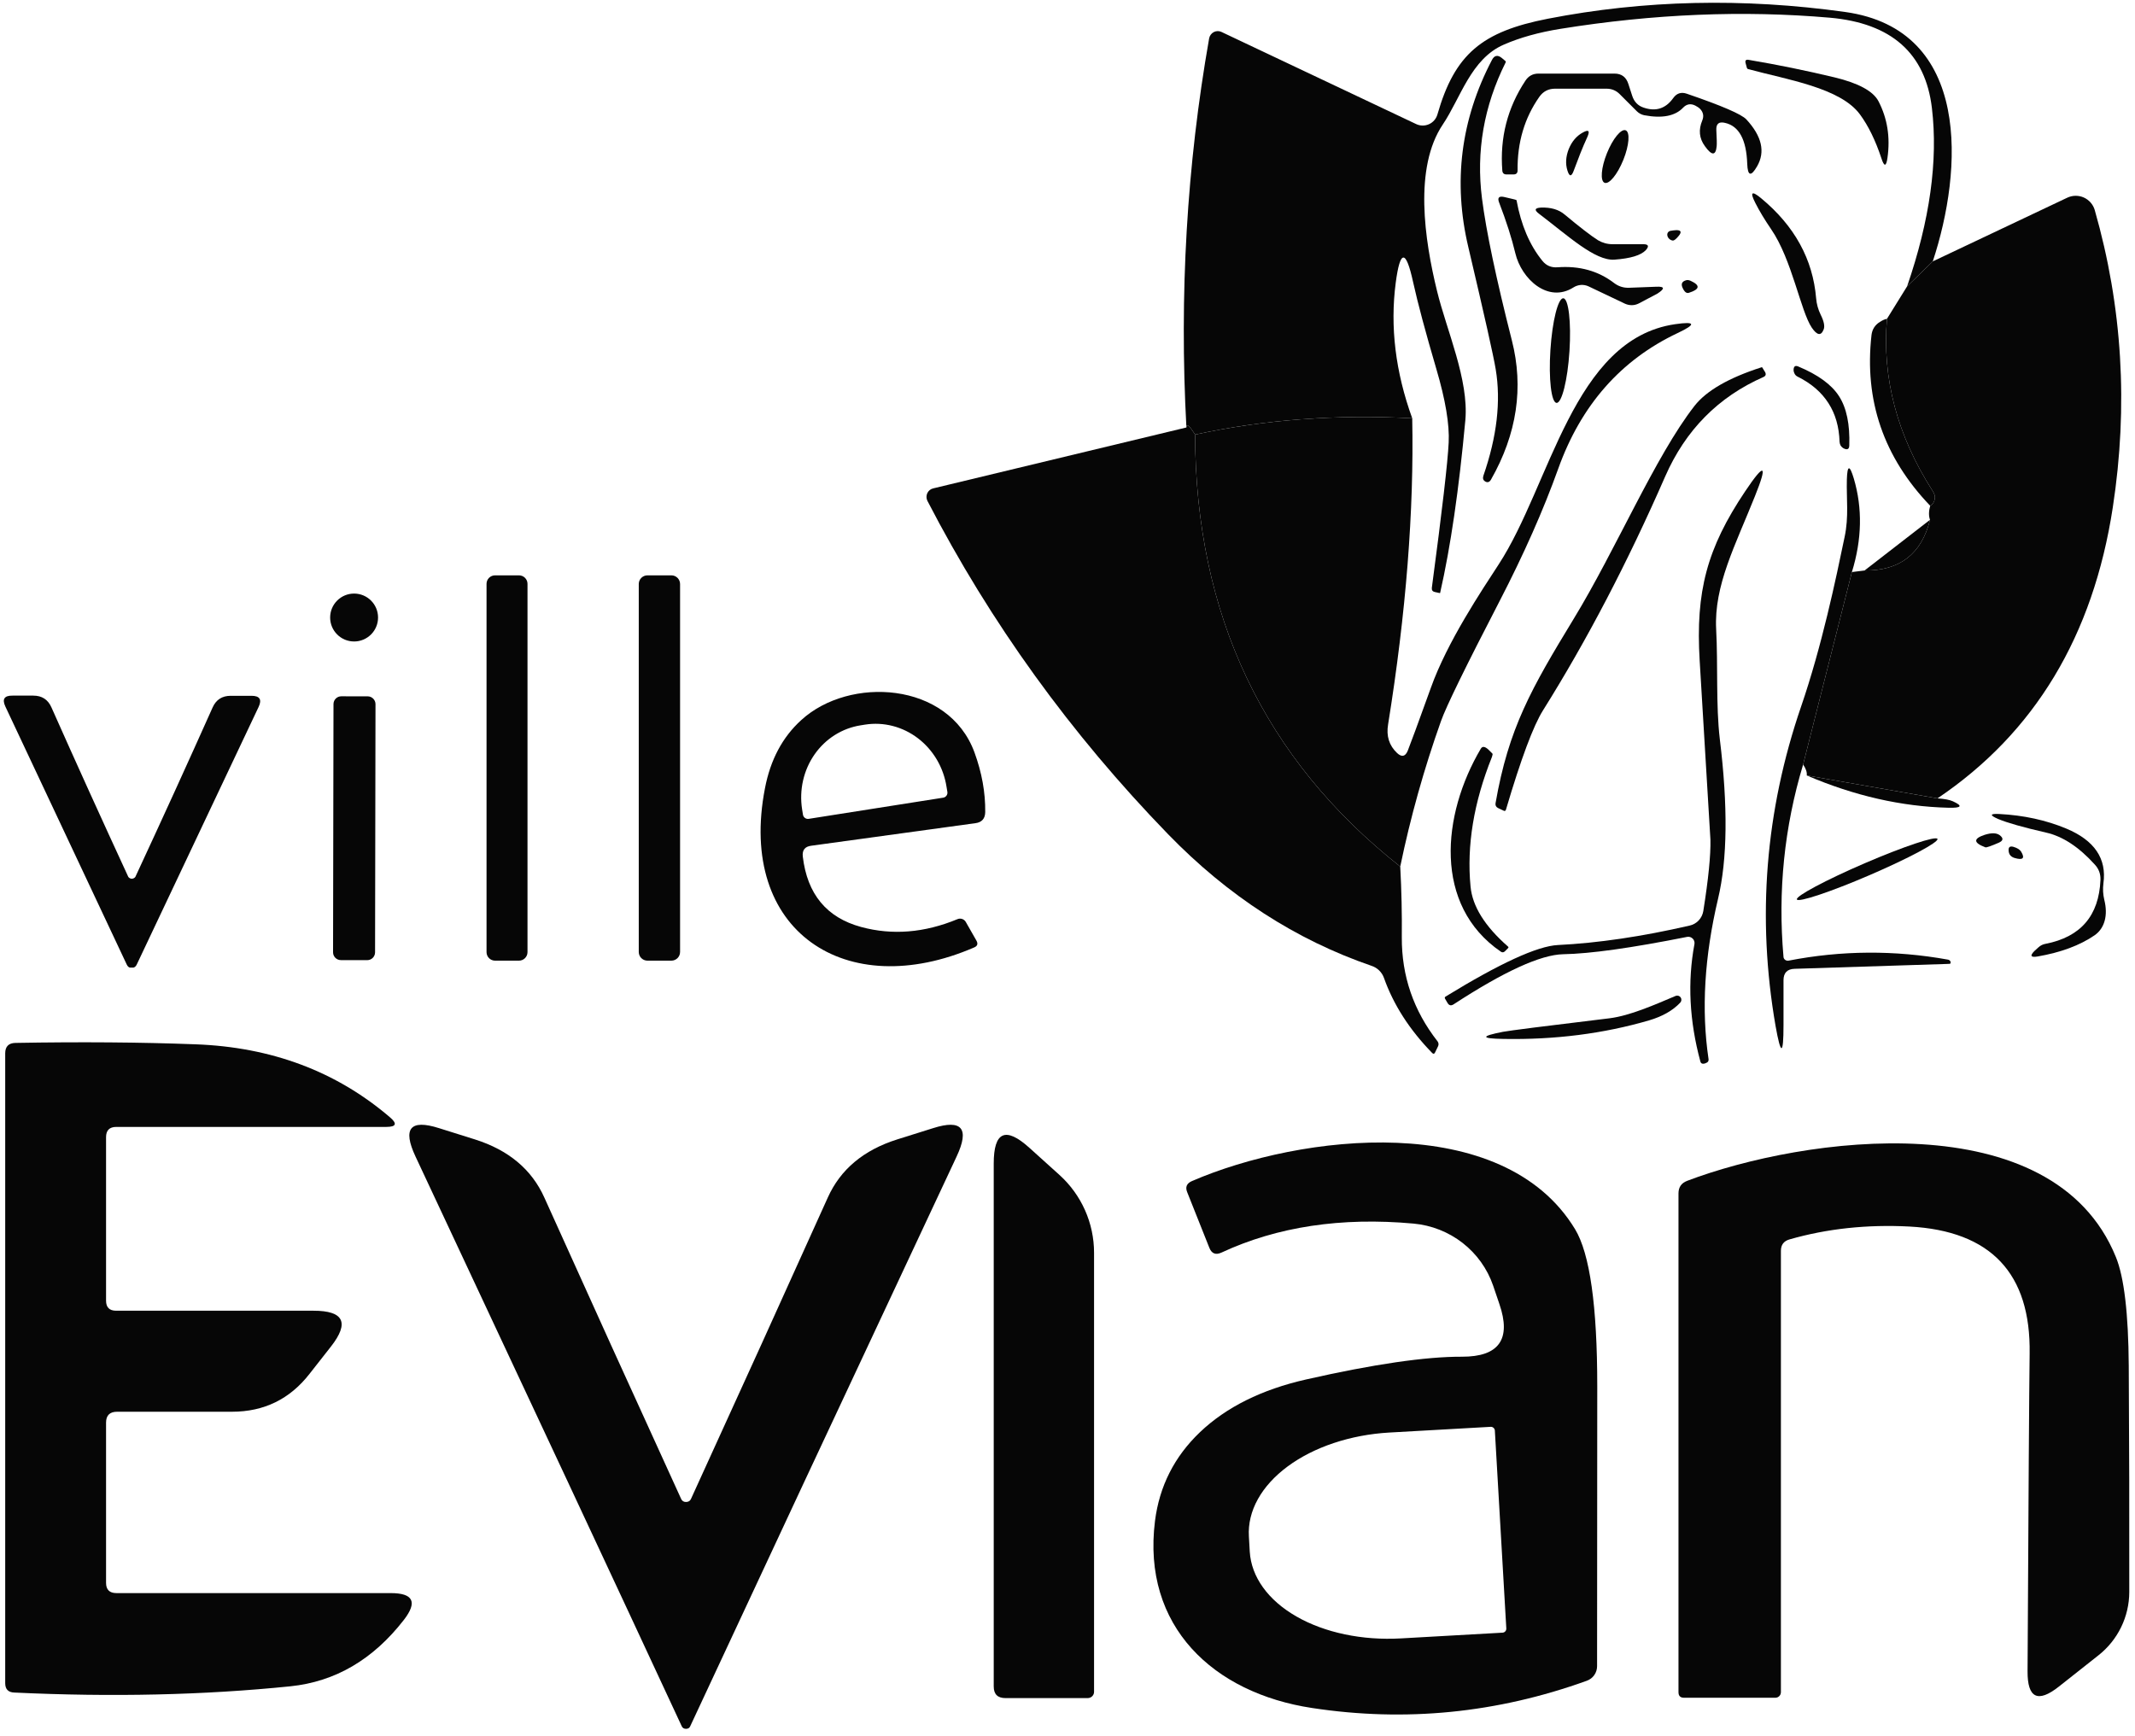
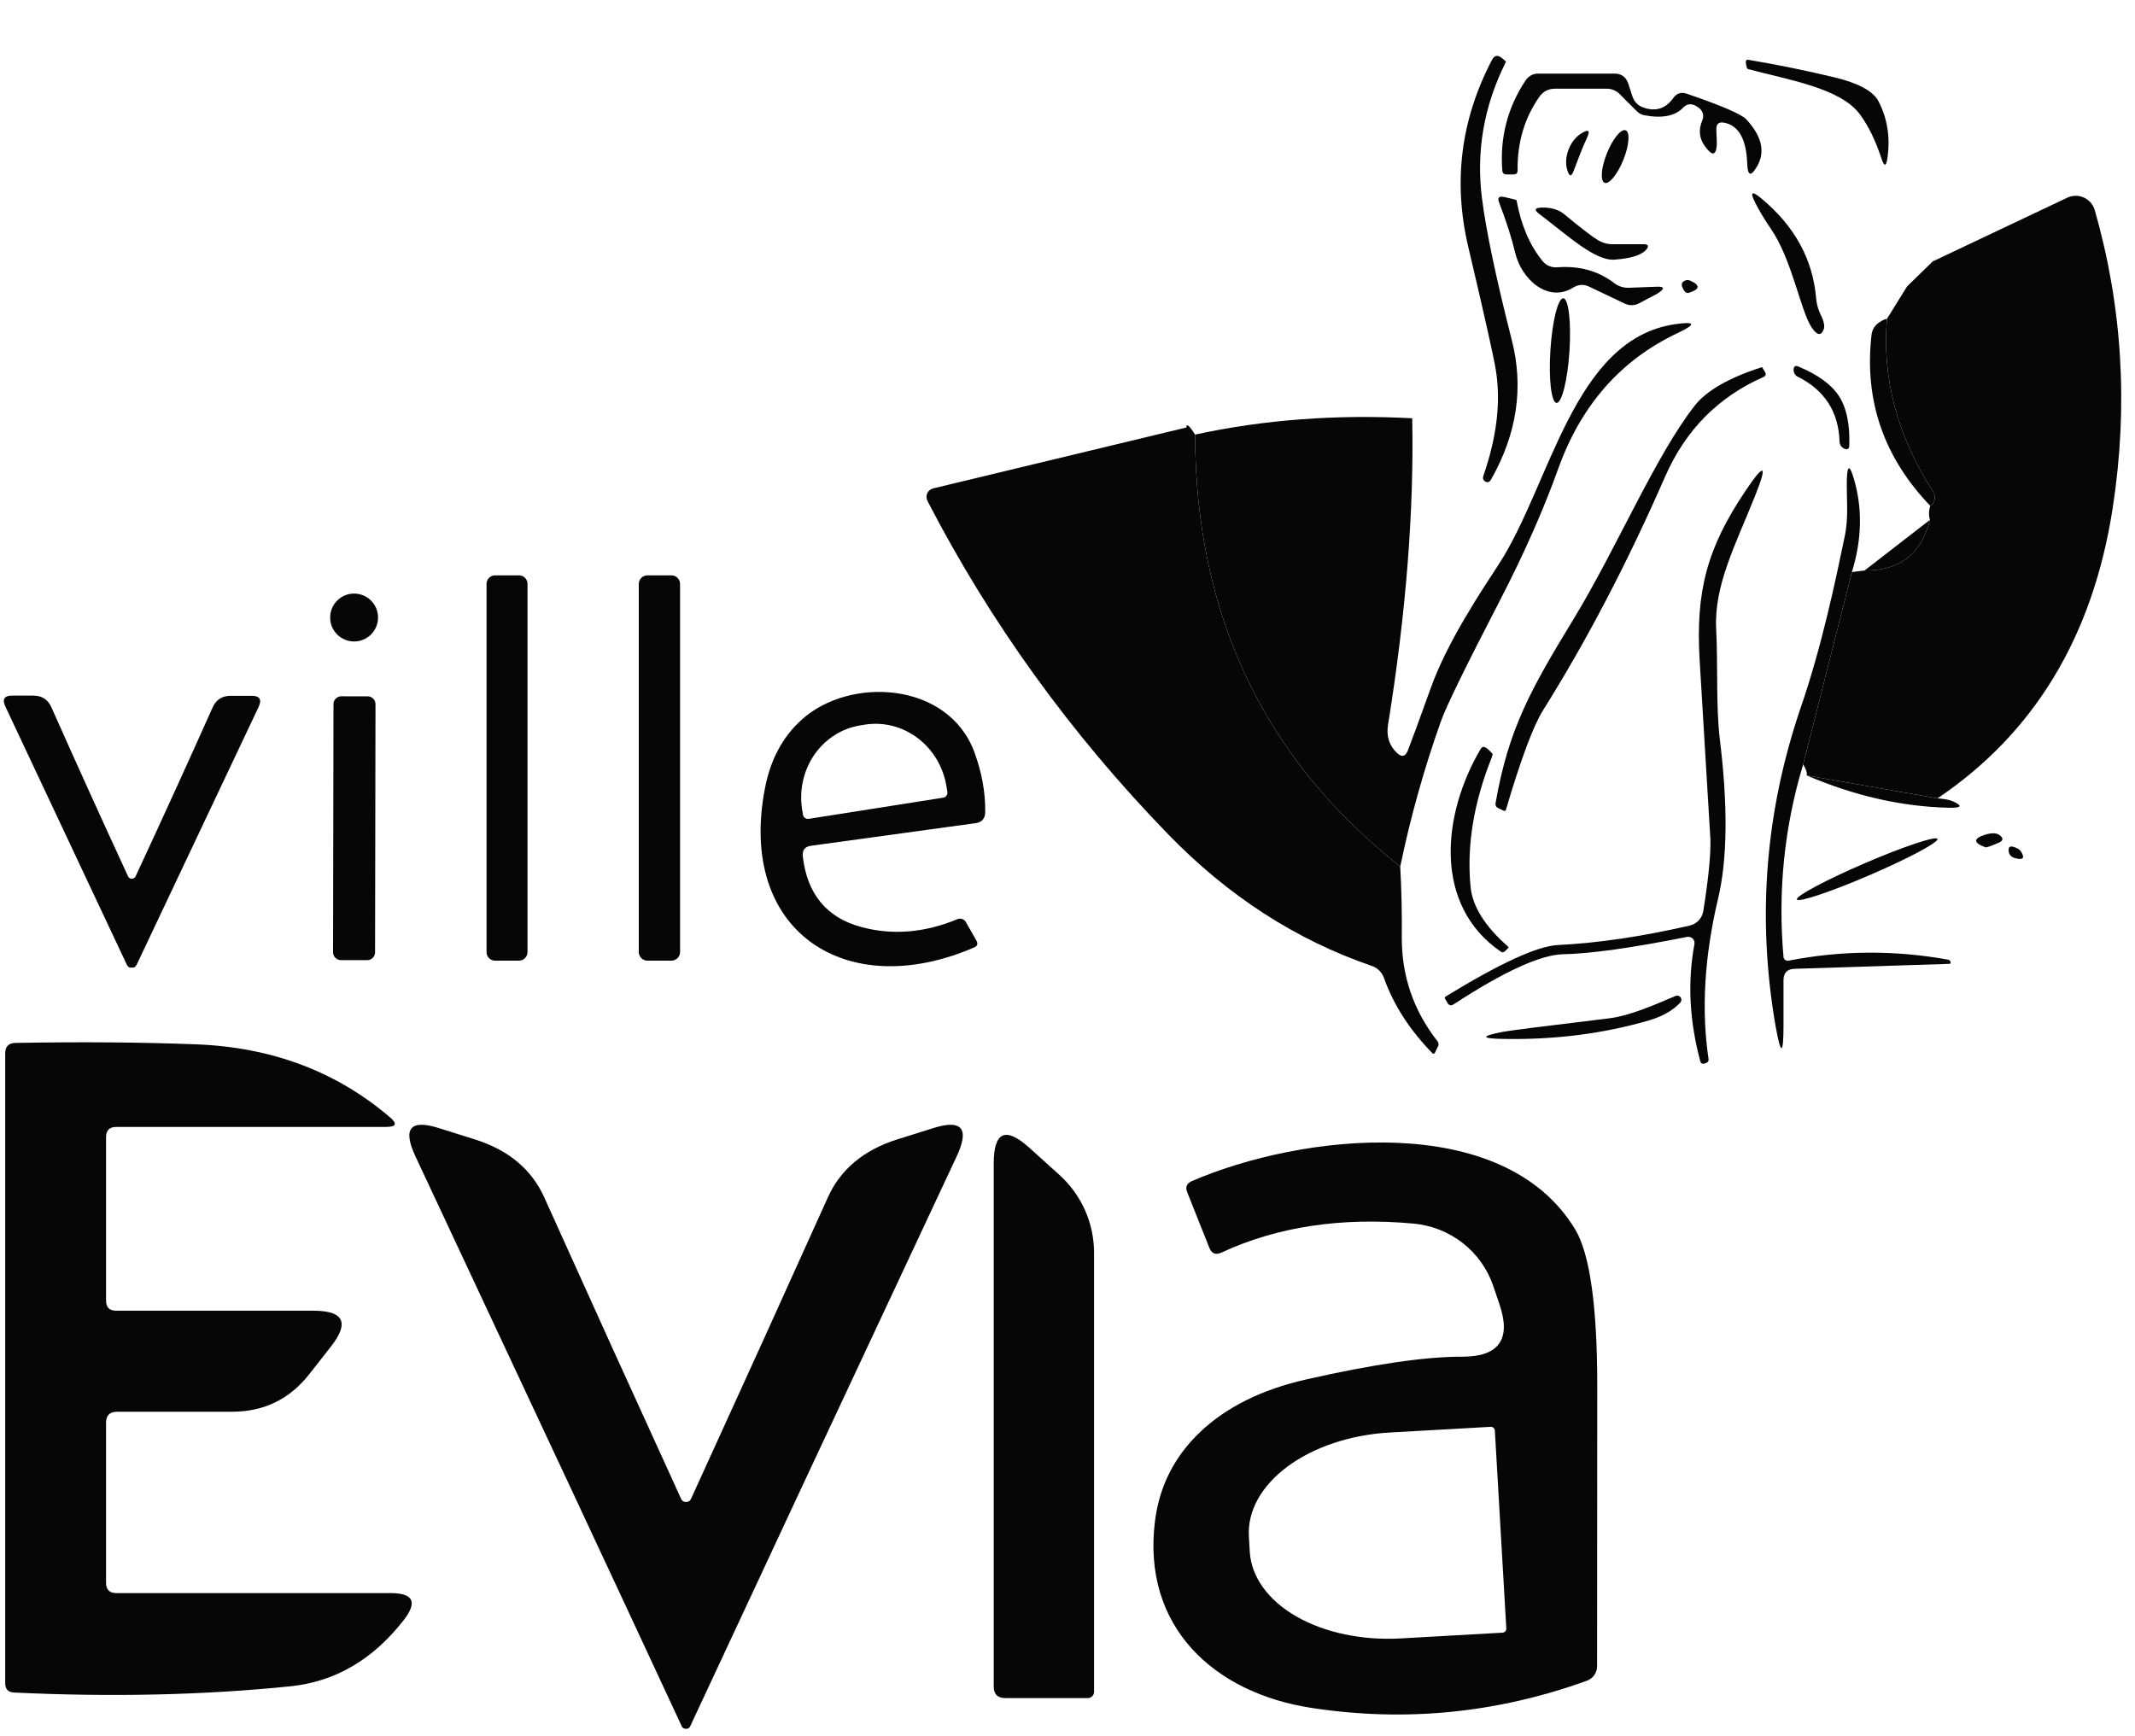
<svg xmlns="http://www.w3.org/2000/svg" width="123" height="100" viewBox="0 0 123 100" fill="none">
-   <path d="M111.35 15.06L109.87 16.5C111.183 12.68 111.66 9.257 111.3 6.23C110.927 3.07 108.967 1.333 105.42 1.02C100.433 0.587 95.263 0.8 89.91 1.66C88.663 1.86 87.573 2.163 86.64 2.57C84.74 3.39 84.15 5.64 83.13 7.16C81.44 9.66 82.07 13.83 82.79 16.77C83.34 19.03 84.63 21.88 84.42 24.21C84.053 28.197 83.57 31.51 82.97 34.15C82.971 34.154 82.97 34.158 82.968 34.161C82.967 34.164 82.964 34.167 82.961 34.169C82.958 34.172 82.954 34.173 82.951 34.173C82.947 34.173 82.943 34.172 82.94 34.17L82.66 34.11C82.533 34.083 82.477 34.003 82.49 33.87C83.083 29.417 83.407 26.627 83.46 25.5C83.513 24.46 83.277 23.047 82.75 21.26C82.13 19.153 81.683 17.483 81.41 16.25C80.997 14.357 80.663 14.37 80.41 16.29C80.077 18.823 80.393 21.427 81.36 24.1C76.98 23.867 72.81 24.18 68.85 25.04C68.517 24.513 68.35 24.377 68.35 24.63C67.937 16.99 68.373 9.517 69.66 2.21C69.674 2.133 69.706 2.061 69.753 1.998C69.799 1.935 69.859 1.884 69.927 1.848C69.996 1.813 70.072 1.793 70.148 1.792C70.225 1.79 70.301 1.807 70.37 1.84L81.59 7.15C81.705 7.204 81.831 7.233 81.958 7.234C82.085 7.235 82.211 7.208 82.327 7.156C82.443 7.104 82.546 7.027 82.629 6.931C82.713 6.835 82.774 6.722 82.81 6.6C83.81 3.11 85.38 1.82 89.17 1.08C94.717 2.3663e-05 100.427 -0.13 106.3 0.69C113.61 1.71 113.08 9.82 111.35 15.06Z" fill="#060606" />
  <path d="M86.74 3.6C85.487 6.113 85.033 8.727 85.38 11.44C85.62 13.32 86.193 16.043 87.1 19.61C87.793 22.33 87.393 25.003 85.9 27.63C85.813 27.783 85.7 27.82 85.56 27.74L85.55 27.73C85.443 27.663 85.413 27.557 85.46 27.41C86.24 25.163 86.477 23.12 86.17 21.28C86.05 20.54 85.523 18.19 84.59 14.23C83.703 10.483 84.157 6.893 85.95 3.46C86.09 3.187 86.28 3.147 86.52 3.34L86.71 3.5C86.75 3.527 86.76 3.56 86.74 3.6Z" fill="#060606" />
-   <path d="M107.16 6.6C106.03 5.05 102.94 4.59 100.71 3.98C100.677 3.973 100.653 3.95 100.64 3.91L100.57 3.65C100.523 3.483 100.583 3.417 100.75 3.45C102.41 3.73 104.06 4.067 105.7 4.46C107.073 4.793 107.913 5.25 108.22 5.83C108.733 6.817 108.907 7.903 108.74 9.09C108.667 9.61 108.55 9.62 108.39 9.12C108.05 8.093 107.64 7.253 107.16 6.6Z" fill="#060606" />
+   <path d="M107.16 6.6C106.03 5.05 102.94 4.59 100.71 3.98C100.677 3.973 100.653 3.95 100.64 3.91C100.523 3.483 100.583 3.417 100.75 3.45C102.41 3.73 104.06 4.067 105.7 4.46C107.073 4.793 107.913 5.25 108.22 5.83C108.733 6.817 108.907 7.903 108.74 9.09C108.667 9.61 108.55 9.62 108.39 9.12C108.05 8.093 107.64 7.253 107.16 6.6Z" fill="#060606" />
  <path d="M97.95 6.28C97.877 6.207 97.78 6.14 97.66 6.08C97.4 5.953 97.17 5.993 96.97 6.2C96.51 6.687 95.763 6.833 94.73 6.64C94.567 6.608 94.418 6.527 94.3 6.41L93.31 5.42C93.103 5.213 92.85 5.11 92.55 5.11H89.59C89.21 5.11 88.91 5.263 88.69 5.57C87.83 6.79 87.41 8.207 87.43 9.82C87.43 9.973 87.353 10.05 87.2 10.05H86.79C86.643 10.05 86.563 9.977 86.55 9.83C86.403 7.937 86.847 6.21 87.88 4.65C88.06 4.377 88.31 4.24 88.63 4.24H93.01C93.417 4.24 93.683 4.437 93.81 4.83L94.03 5.51C94.143 5.863 94.363 6.093 94.69 6.2C95.39 6.44 95.957 6.26 96.39 5.66C96.59 5.373 96.853 5.287 97.18 5.4C99.187 6.087 100.33 6.58 100.61 6.88C101.503 7.847 101.71 8.747 101.23 9.58C100.877 10.193 100.687 10.147 100.66 9.44C100.613 8.047 100.187 7.26 99.38 7.08C99.027 6.993 98.86 7.133 98.88 7.5C98.907 7.987 98.913 8.293 98.9 8.42C98.847 8.98 98.62 8.98 98.22 8.42C97.893 7.973 97.843 7.48 98.07 6.94C98.17 6.693 98.13 6.473 97.95 6.28Z" fill="#060606" />
  <path d="M91.04 8.85C90.913 9.17 90.79 9.493 90.67 9.82C90.537 10.193 90.413 10.193 90.3 9.82C90.18 9.433 90.207 9.02 90.38 8.58C90.56 8.147 90.827 7.833 91.18 7.64C91.52 7.447 91.61 7.53 91.45 7.89C91.303 8.21 91.167 8.53 91.04 8.85Z" fill="#060606" />
  <path d="M92.577 8.83C92.241 9.665 92.181 10.427 92.442 10.532C92.703 10.637 93.187 10.045 93.523 9.21C93.859 8.375 93.919 7.613 93.658 7.508C93.397 7.402 92.912 7.994 92.577 8.83Z" fill="#060606" />
  <path d="M104.89 18.13C105.083 18.517 105.14 18.803 105.06 18.99C104.913 19.363 104.687 19.327 104.38 18.88C103.73 17.91 103.24 14.96 102.04 13.21C101.667 12.663 101.363 12.16 101.13 11.7C100.803 11.06 100.917 10.97 101.47 11.43C103.39 13.023 104.443 14.943 104.63 17.19C104.656 17.514 104.745 17.833 104.89 18.13Z" fill="#060606" />
  <path d="M90.65 16.56C89.18 17.49 87.65 16.07 87.3 14.59C87.093 13.723 86.783 12.753 86.37 11.68C86.25 11.38 86.36 11.273 86.7 11.36L87.25 11.49C87.33 11.51 87.37 11.527 87.37 11.54C87.63 12.967 88.127 14.13 88.86 15.03C89.08 15.303 89.37 15.427 89.73 15.4C90.99 15.307 92.073 15.607 92.98 16.3C93.24 16.5 93.533 16.593 93.86 16.58L95.43 16.52C95.91 16.5 95.927 16.633 95.48 16.92C95.4 16.967 95.04 17.157 94.4 17.49C94.281 17.549 94.15 17.581 94.015 17.583C93.88 17.584 93.745 17.556 93.62 17.5L91.52 16.5C91.382 16.436 91.231 16.408 91.079 16.418C90.926 16.429 90.779 16.477 90.65 16.56Z" fill="#060606" />
  <path d="M111.62 46L104.09 44.68C104.11 44.493 104.04 44.283 103.88 44.05L106.69 32.96L107.42 32.87C109.447 32.89 110.703 31.917 111.19 29.95C111.11 29.73 111.113 29.46 111.2 29.14C111.353 29.053 111.443 28.913 111.47 28.72C111.49 28.587 111.443 28.437 111.33 28.27C109.297 25.083 108.423 21.783 108.71 18.37L109.87 16.5L111.35 15.06L119.1 11.39C119.249 11.32 119.411 11.283 119.576 11.281C119.74 11.28 119.903 11.314 120.053 11.381C120.203 11.449 120.337 11.548 120.445 11.672C120.554 11.796 120.634 11.942 120.68 12.1C122.273 17.667 122.62 23.38 121.72 29.24C120.587 36.64 117.22 42.227 111.62 46Z" fill="#060606" />
  <path d="M92.9 14.07H94.67C94.97 14.07 95.02 14.183 94.82 14.41C94.54 14.71 93.937 14.893 93.01 14.96C91.89 15.04 90.32 13.57 88.67 12.32C88.377 12.1 88.413 11.98 88.78 11.96C89.347 11.94 89.8 12.073 90.14 12.36C91.02 13.093 91.66 13.587 92.06 13.84C92.32 13.993 92.6 14.07 92.9 14.07Z" fill="#060606" />
-   <path d="M96.24 13.3C96.347 13.28 96.46 13.267 96.58 13.26C96.84 13.26 96.89 13.363 96.73 13.57C96.57 13.77 96.45 13.867 96.37 13.86C96.299 13.851 96.229 13.818 96.173 13.768C96.116 13.717 96.076 13.653 96.061 13.585C96.045 13.518 96.054 13.453 96.087 13.4C96.12 13.348 96.174 13.312 96.24 13.3Z" fill="#060606" />
  <path d="M97.13 16.15C97.203 16.123 97.293 16.133 97.4 16.18C97.967 16.44 97.933 16.67 97.3 16.87C97.16 16.917 97.037 16.817 96.93 16.57C96.837 16.357 96.903 16.217 97.13 16.15Z" fill="#060606" />
  <path d="M89.321 20.164C89.213 21.829 89.372 23.194 89.675 23.214C89.978 23.233 90.311 21.9 90.419 20.235C90.526 18.571 90.368 17.206 90.065 17.186C89.762 17.167 89.429 18.5 89.321 20.164Z" fill="#060606" />
  <path d="M108.71 18.37C108.423 21.784 109.297 25.083 111.33 28.27C111.443 28.437 111.49 28.587 111.47 28.72C111.443 28.913 111.353 29.053 111.2 29.14C108.52 26.347 107.393 23.067 107.82 19.3C107.86 18.974 108.02 18.724 108.3 18.55C108.453 18.45 108.59 18.39 108.71 18.37Z" fill="#060606" />
  <path d="M80.67 49.93C72.817 43.73 68.877 35.433 68.85 25.04C72.81 24.18 76.98 23.867 81.36 24.1C81.467 29.44 81.003 35.32 79.97 41.74C79.857 42.407 80.03 42.957 80.49 43.39C80.757 43.637 80.96 43.593 81.1 43.26C81.253 42.88 81.697 41.673 82.43 39.64C83.38 36.97 85.38 34 86.34 32.52C89.33 27.94 90.62 19.54 96.5 18.68C97.687 18.507 97.737 18.677 96.65 19.19C93.377 20.737 91.083 23.343 89.77 27.01C88.917 29.39 87.79 31.933 86.39 34.64C84.437 38.413 83.313 40.713 83.02 41.54C82.04 44.293 81.257 47.09 80.67 49.93Z" fill="#060606" />
  <path d="M105.95 22.83C106.383 23.503 106.58 24.45 106.54 25.67C106.533 25.87 106.437 25.93 106.25 25.85C106.17 25.817 106.1 25.757 106.04 25.67C106.007 25.61 105.987 25.54 105.98 25.46C105.953 24.593 105.74 23.85 105.34 23.23C104.94 22.603 104.353 22.097 103.58 21.71C103.507 21.677 103.45 21.63 103.41 21.57C103.357 21.483 103.33 21.397 103.33 21.31C103.337 21.103 103.43 21.04 103.61 21.12C104.743 21.593 105.523 22.163 105.95 22.83Z" fill="#060606" />
  <path d="M86.16 46.28C86.91 41.96 88.22 39.67 90.66 35.66C93.1 31.66 95.36 26.29 97.62 23.39C98.307 22.51 99.597 21.767 101.49 21.16C101.51 21.153 101.523 21.16 101.53 21.18L101.69 21.44C101.757 21.567 101.727 21.66 101.6 21.72C98.993 22.867 97.103 24.78 95.93 27.46C93.77 32.4 91.427 36.887 88.9 40.92C88.34 41.807 87.627 43.717 86.76 46.65C86.733 46.723 86.69 46.743 86.63 46.71L86.31 46.56C86.19 46.5 86.14 46.407 86.16 46.28Z" fill="#060606" />
  <path d="M68.85 25.04C68.877 35.433 72.817 43.73 80.67 49.93C80.743 51.297 80.773 52.653 80.76 54C80.747 56.227 81.433 58.227 82.82 60C82.85 60.039 82.869 60.086 82.874 60.136C82.88 60.185 82.871 60.235 82.85 60.28L82.67 60.65C82.63 60.73 82.577 60.737 82.51 60.67C81.203 59.33 80.277 57.887 79.73 56.34C79.671 56.178 79.576 56.031 79.453 55.912C79.33 55.792 79.182 55.703 79.02 55.65C74.653 54.15 70.743 51.62 67.29 48.06C61.683 42.28 57.063 35.88 53.43 28.86C53.396 28.791 53.377 28.715 53.376 28.639C53.375 28.562 53.391 28.486 53.422 28.417C53.454 28.347 53.501 28.287 53.559 28.239C53.618 28.191 53.686 28.157 53.76 28.14L68.35 24.63C68.35 24.377 68.517 24.513 68.85 25.04Z" fill="#060606" />
  <path d="M97.2 53.98C93.987 54.62 91.607 54.953 90.06 54.98C88.76 55.007 86.653 55.97 83.74 57.87C83.593 57.963 83.477 57.933 83.39 57.78L83.25 57.54C83.223 57.493 83.233 57.453 83.28 57.42C86.413 55.5 88.57 54.51 89.75 54.45C92.057 54.337 94.587 53.963 97.34 53.33C97.54 53.286 97.722 53.183 97.863 53.033C98.004 52.883 98.097 52.694 98.13 52.49C98.423 50.65 98.56 49.28 98.54 48.38C98.533 48.207 98.327 44.767 97.92 38.06C97.68 34.08 98.34 31.59 100.54 28.31C101.667 26.63 101.853 26.727 101.1 28.6C99.97 31.43 98.74 33.74 98.87 36.25C98.98 38.36 98.85 40.63 99.08 42.58C99.553 46.447 99.52 49.513 98.98 51.78C98.193 55.107 98.01 58.183 98.43 61.01C98.45 61.137 98.39 61.22 98.25 61.26L98.24 61.27C98.087 61.317 97.993 61.28 97.96 61.16C97.327 58.82 97.213 56.563 97.62 54.39C97.629 54.333 97.624 54.275 97.606 54.221C97.588 54.166 97.557 54.117 97.516 54.077C97.475 54.037 97.424 54.007 97.37 53.99C97.315 53.973 97.256 53.97 97.2 53.98Z" fill="#060606" />
  <path d="M106.69 32.96L103.88 44.05C102.793 47.657 102.417 51.353 102.75 55.14C102.753 55.173 102.764 55.204 102.78 55.233C102.797 55.261 102.82 55.286 102.847 55.306C102.874 55.326 102.905 55.34 102.939 55.347C102.972 55.355 103.006 55.356 103.04 55.35C106.087 54.757 109.147 54.737 112.22 55.29C112.247 55.294 112.272 55.304 112.295 55.318C112.317 55.331 112.336 55.349 112.351 55.369C112.365 55.389 112.374 55.411 112.378 55.434C112.381 55.457 112.378 55.479 112.37 55.5V55.51C112.363 55.53 112.293 55.54 112.16 55.54L103.39 55.82C102.963 55.833 102.75 56.053 102.75 56.48V59.06C102.75 60.82 102.597 60.833 102.29 59.1C101.21 52.86 101.7 46.733 103.76 40.72C104.96 37.23 105.77 33.35 106.27 30.94C106.52 29.77 106.37 28.74 106.4 27.62C106.427 26.787 106.56 26.77 106.8 27.57C107.307 29.283 107.27 31.08 106.69 32.96Z" fill="#060606" />
  <path d="M111.19 29.95C110.703 31.917 109.447 32.89 107.42 32.87L111.19 29.95Z" fill="#060606" />
  <path d="M29.9 33.15H28.52C28.249 33.15 28.03 33.369 28.03 33.64V54.86C28.03 55.13 28.249 55.35 28.52 55.35H29.9C30.171 55.35 30.39 55.13 30.39 54.86V33.64C30.39 33.369 30.171 33.15 29.9 33.15Z" fill="#060606" />
  <path d="M38.68 33.15H37.3C37.024 33.15 36.8 33.374 36.8 33.65V54.85C36.8 55.126 37.024 55.35 37.3 55.35H38.68C38.956 55.35 39.18 55.126 39.18 54.85V33.65C39.18 33.374 38.956 33.15 38.68 33.15Z" fill="#060606" />
  <path d="M20.4 36.96C21.162 36.96 21.78 36.342 21.78 35.58C21.78 34.818 21.162 34.2 20.4 34.2C19.638 34.2 19.02 34.818 19.02 35.58C19.02 36.342 19.638 36.96 20.4 36.96Z" fill="#060606" />
  <path d="M46.25 49.35C46.504 51.517 47.623 52.87 49.61 53.41C51.41 53.897 53.26 53.747 55.16 52.96C55.246 52.923 55.342 52.919 55.431 52.949C55.519 52.978 55.594 53.039 55.64 53.12L56.25 54.19C56.357 54.377 56.313 54.51 56.12 54.59C48.75 57.78 42.47 53.67 44.07 45.42C44.383 43.78 45.08 42.47 46.16 41.49C48.93 38.95 54.64 39.26 56.14 43.35C56.567 44.517 56.773 45.663 56.76 46.79C56.754 47.17 56.563 47.383 56.19 47.43L46.73 48.73C46.37 48.777 46.21 48.983 46.25 49.35ZM46.59 47.18L54.34 45.96C54.416 45.948 54.483 45.906 54.528 45.844C54.573 45.783 54.592 45.706 54.58 45.63L54.53 45.33C54.444 44.777 54.254 44.246 53.972 43.767C53.689 43.288 53.32 42.87 52.884 42.537C52.449 42.205 51.956 41.964 51.433 41.829C50.911 41.694 50.37 41.667 49.84 41.75L49.59 41.79C49.06 41.872 48.552 42.062 48.095 42.35C47.638 42.638 47.242 43.017 46.928 43.467C46.614 43.916 46.389 44.427 46.266 44.97C46.142 45.513 46.124 46.077 46.21 46.63L46.26 46.94C46.272 47.016 46.314 47.083 46.376 47.128C46.438 47.173 46.515 47.192 46.59 47.18Z" fill="#060606" />
  <path d="M7.59 50.63C7.63 50.63 7.67 50.62 7.71 50.6C7.757 50.573 7.787 50.547 7.8 50.52C9.34 47.207 10.823 43.953 12.25 40.76C12.45 40.313 12.797 40.09 13.29 40.09H14.49C14.963 40.09 15.1 40.303 14.9 40.73L7.88 55.57C7.833 55.67 7.77 55.73 7.69 55.75C7.677 55.75 7.643 55.75 7.59 55.75C7.537 55.75 7.5 55.75 7.48 55.75C7.407 55.73 7.347 55.67 7.3 55.57L0.31 40.71C0.11 40.283 0.247 40.073 0.72 40.08H1.92C2.413 40.08 2.76 40.303 2.96 40.75C4.38 43.943 5.857 47.2 7.39 50.52C7.403 50.547 7.433 50.573 7.48 50.6C7.513 50.62 7.55 50.63 7.59 50.63Z" fill="#060606" />
  <path d="M21.183 40.121L19.663 40.119C19.415 40.118 19.213 40.319 19.213 40.568L19.188 54.868C19.187 55.116 19.388 55.318 19.637 55.319L21.157 55.321C21.405 55.322 21.607 55.121 21.608 54.872L21.633 40.572C21.633 40.324 21.432 40.122 21.183 40.121Z" fill="#060606" />
  <path d="M84.72 51.08C84.827 52.22 85.547 53.373 86.88 54.54C86.913 54.567 86.913 54.596 86.88 54.63L86.7 54.81C86.627 54.883 86.547 54.89 86.46 54.83C82.57 52.16 83.06 46.95 85.31 43.14C85.403 42.98 85.557 43.003 85.77 43.21L85.98 43.42C86 43.44 85.99 43.507 85.95 43.62C84.903 46.233 84.493 48.72 84.72 51.08Z" fill="#060606" />
  <path d="M111.62 46C112.027 46.027 112.323 46.083 112.51 46.17C113.097 46.437 113.01 46.56 112.25 46.54C109.55 46.473 106.83 45.853 104.09 44.68L111.62 46Z" fill="#060606" />
-   <path d="M115.18 46.9C116.587 46.973 117.873 47.253 119.04 47.74C120.667 48.42 121.38 49.473 121.18 50.9C121.14 51.22 121.157 51.533 121.23 51.84C121.343 52.293 121.35 52.7 121.25 53.06C121.15 53.413 120.957 53.69 120.67 53.89C119.823 54.47 118.73 54.877 117.39 55.11C116.99 55.177 116.93 55.07 117.21 54.79C117.223 54.777 117.297 54.71 117.43 54.59C117.55 54.477 117.69 54.407 117.85 54.38C119.87 53.987 120.923 52.76 121.01 50.7C121.023 50.36 120.917 50.067 120.69 49.82C119.77 48.8 118.83 48.183 117.87 47.97C116.563 47.67 115.647 47.41 115.12 47.19C114.613 46.97 114.633 46.873 115.18 46.9Z" fill="#060606" />
  <path d="M115.14 48.56C114.693 48.753 114.44 48.84 114.38 48.82C113.687 48.56 113.673 48.32 114.34 48.1C114.72 47.98 115.003 47.983 115.19 48.11C115.437 48.29 115.42 48.44 115.14 48.56Z" fill="#060606" />
  <path d="M107.716 50.42C109.953 49.456 111.701 48.523 111.62 48.336C111.54 48.148 109.661 48.777 107.424 49.74C105.187 50.704 103.439 51.637 103.52 51.824C103.6 52.012 105.479 51.383 107.716 50.42Z" fill="#060606" />
  <path d="M115.99 48.79C116.217 48.857 116.367 48.95 116.44 49.07C116.673 49.457 116.543 49.577 116.05 49.43C115.843 49.363 115.733 49.227 115.72 49.02C115.7 48.813 115.79 48.737 115.99 48.79Z" fill="#060606" />
  <path d="M86.59 59.45C86.93 59.383 88.977 59.123 92.73 58.67C93.92 58.52 95.33 57.89 96.54 57.38C96.591 57.36 96.647 57.358 96.699 57.375C96.751 57.391 96.796 57.425 96.827 57.471C96.857 57.516 96.871 57.571 96.866 57.625C96.861 57.679 96.838 57.731 96.8 57.77C96.374 58.223 95.777 58.563 95.01 58.79C92.383 59.557 89.587 59.913 86.62 59.86C85.3 59.84 85.29 59.703 86.59 59.45Z" fill="#060606" />
  <path d="M6.71 91.79H22.51C23.81 91.79 24.063 92.303 23.27 93.33C21.497 95.617 19.317 96.893 16.73 97.16C11.763 97.667 6.46 97.787 0.82 97.52C0.473 97.507 0.3 97.327 0.3 96.98V60.69C0.3 60.297 0.497 60.097 0.89 60.09C4.643 60.023 8.1 60.05 11.26 60.17C15.64 60.33 19.373 61.73 22.46 64.37C22.9 64.743 22.83 64.93 22.25 64.93H6.7C6.307 64.93 6.11 65.127 6.11 65.52V74.94C6.11 75.327 6.303 75.52 6.69 75.52H18.06C19.807 75.52 20.143 76.207 19.07 77.58L17.83 79.16C16.697 80.613 15.21 81.34 13.37 81.34H6.75C6.323 81.34 6.11 81.55 6.11 81.97V91.2C6.11 91.593 6.31 91.79 6.71 91.79Z" fill="#060606" />
  <path d="M39.52 86.54C39.66 86.54 39.757 86.48 39.81 86.36C42.583 80.293 45.21 74.507 47.69 69C48.417 67.38 49.75 66.263 51.69 65.65L53.76 65C55.42 64.473 55.87 65.02 55.11 66.64C48.543 80.647 43.427 91.59 39.76 99.47C39.72 99.563 39.64 99.61 39.52 99.61C39.407 99.61 39.327 99.563 39.28 99.47C35.62 91.59 30.507 80.647 23.94 66.64C23.18 65.02 23.63 64.473 25.29 65L27.36 65.65C29.3 66.263 30.633 67.38 31.36 69C33.84 74.507 36.467 80.293 39.24 86.36C39.293 86.48 39.387 86.54 39.52 86.54Z" fill="#060606" />
  <path d="M57.25 67.04C57.25 65.2 57.933 64.897 59.3 66.13L61.04 67.7C61.666 68.267 62.167 68.959 62.51 69.73C62.853 70.502 63.03 71.336 63.03 72.18V97.48C63.03 97.576 62.991 97.667 62.922 97.735C62.852 97.802 62.758 97.84 62.66 97.84H57.93C57.477 97.84 57.25 97.617 57.25 97.17V67.04Z" fill="#060606" />
  <path d="M84.22 78.17C86.36 78.177 87.08 77.163 86.38 75.13L86.02 74.07C85.686 73.101 85.076 72.249 84.264 71.615C83.451 70.982 82.471 70.595 81.44 70.5C77.273 70.12 73.583 70.677 70.37 72.17C70.037 72.323 69.803 72.23 69.67 71.89L68.4 68.7C68.273 68.4 68.363 68.183 68.67 68.05C74.93 65.34 86.58 63.96 90.74 70.82C91.593 72.227 92.02 75.247 92.02 79.88C92.013 89.667 92.01 95.04 92.01 96C92.01 96.184 91.954 96.363 91.848 96.514C91.743 96.664 91.593 96.778 91.42 96.84C86.247 98.707 80.97 99.23 75.59 98.41C69.91 97.55 65.78 93.71 66.54 87.64C66.793 85.633 67.657 83.927 69.13 82.52C70.65 81.073 72.69 80.06 75.25 79.48C79.137 78.6 82.127 78.163 84.22 78.17ZM86.78 93.82L86.12 82.42C86.115 82.361 86.087 82.306 86.042 82.267C85.998 82.227 85.939 82.207 85.88 82.21L80.03 82.54C78.927 82.603 77.842 82.809 76.839 83.144C75.836 83.479 74.933 83.937 74.183 84.492C73.432 85.048 72.849 85.689 72.466 86.38C72.083 87.071 71.907 87.798 71.95 88.52L72 89.4C72.087 90.855 73.052 92.198 74.686 93.136C76.319 94.073 78.485 94.528 80.71 94.4L86.56 94.07C86.591 94.069 86.622 94.061 86.65 94.048C86.678 94.034 86.703 94.015 86.724 93.992C86.744 93.969 86.76 93.941 86.769 93.912C86.779 93.882 86.783 93.851 86.78 93.82Z" fill="#060606" />
-   <path d="M102.6 72.07V97.5C102.6 97.585 102.566 97.666 102.506 97.726C102.446 97.786 102.365 97.82 102.28 97.82H97.02C96.807 97.82 96.7 97.713 96.7 97.5V68.76C96.7 68.407 96.863 68.167 97.19 68.04C103.9 65.49 118.27 63.49 121.9 72.43C122.373 73.59 122.62 75.677 122.64 78.69C122.667 83.09 122.677 87.44 122.67 91.74C122.667 92.439 122.506 93.128 122.2 93.756C121.893 94.385 121.449 94.936 120.9 95.37L118.61 97.18C117.403 98.133 116.803 97.84 116.81 96.3C116.863 86.16 116.903 80.06 116.93 78C117.003 73.367 114.697 70.923 110.01 70.67C107.563 70.543 105.26 70.79 103.1 71.41C102.767 71.503 102.6 71.723 102.6 72.07Z" fill="#060606" />
</svg>